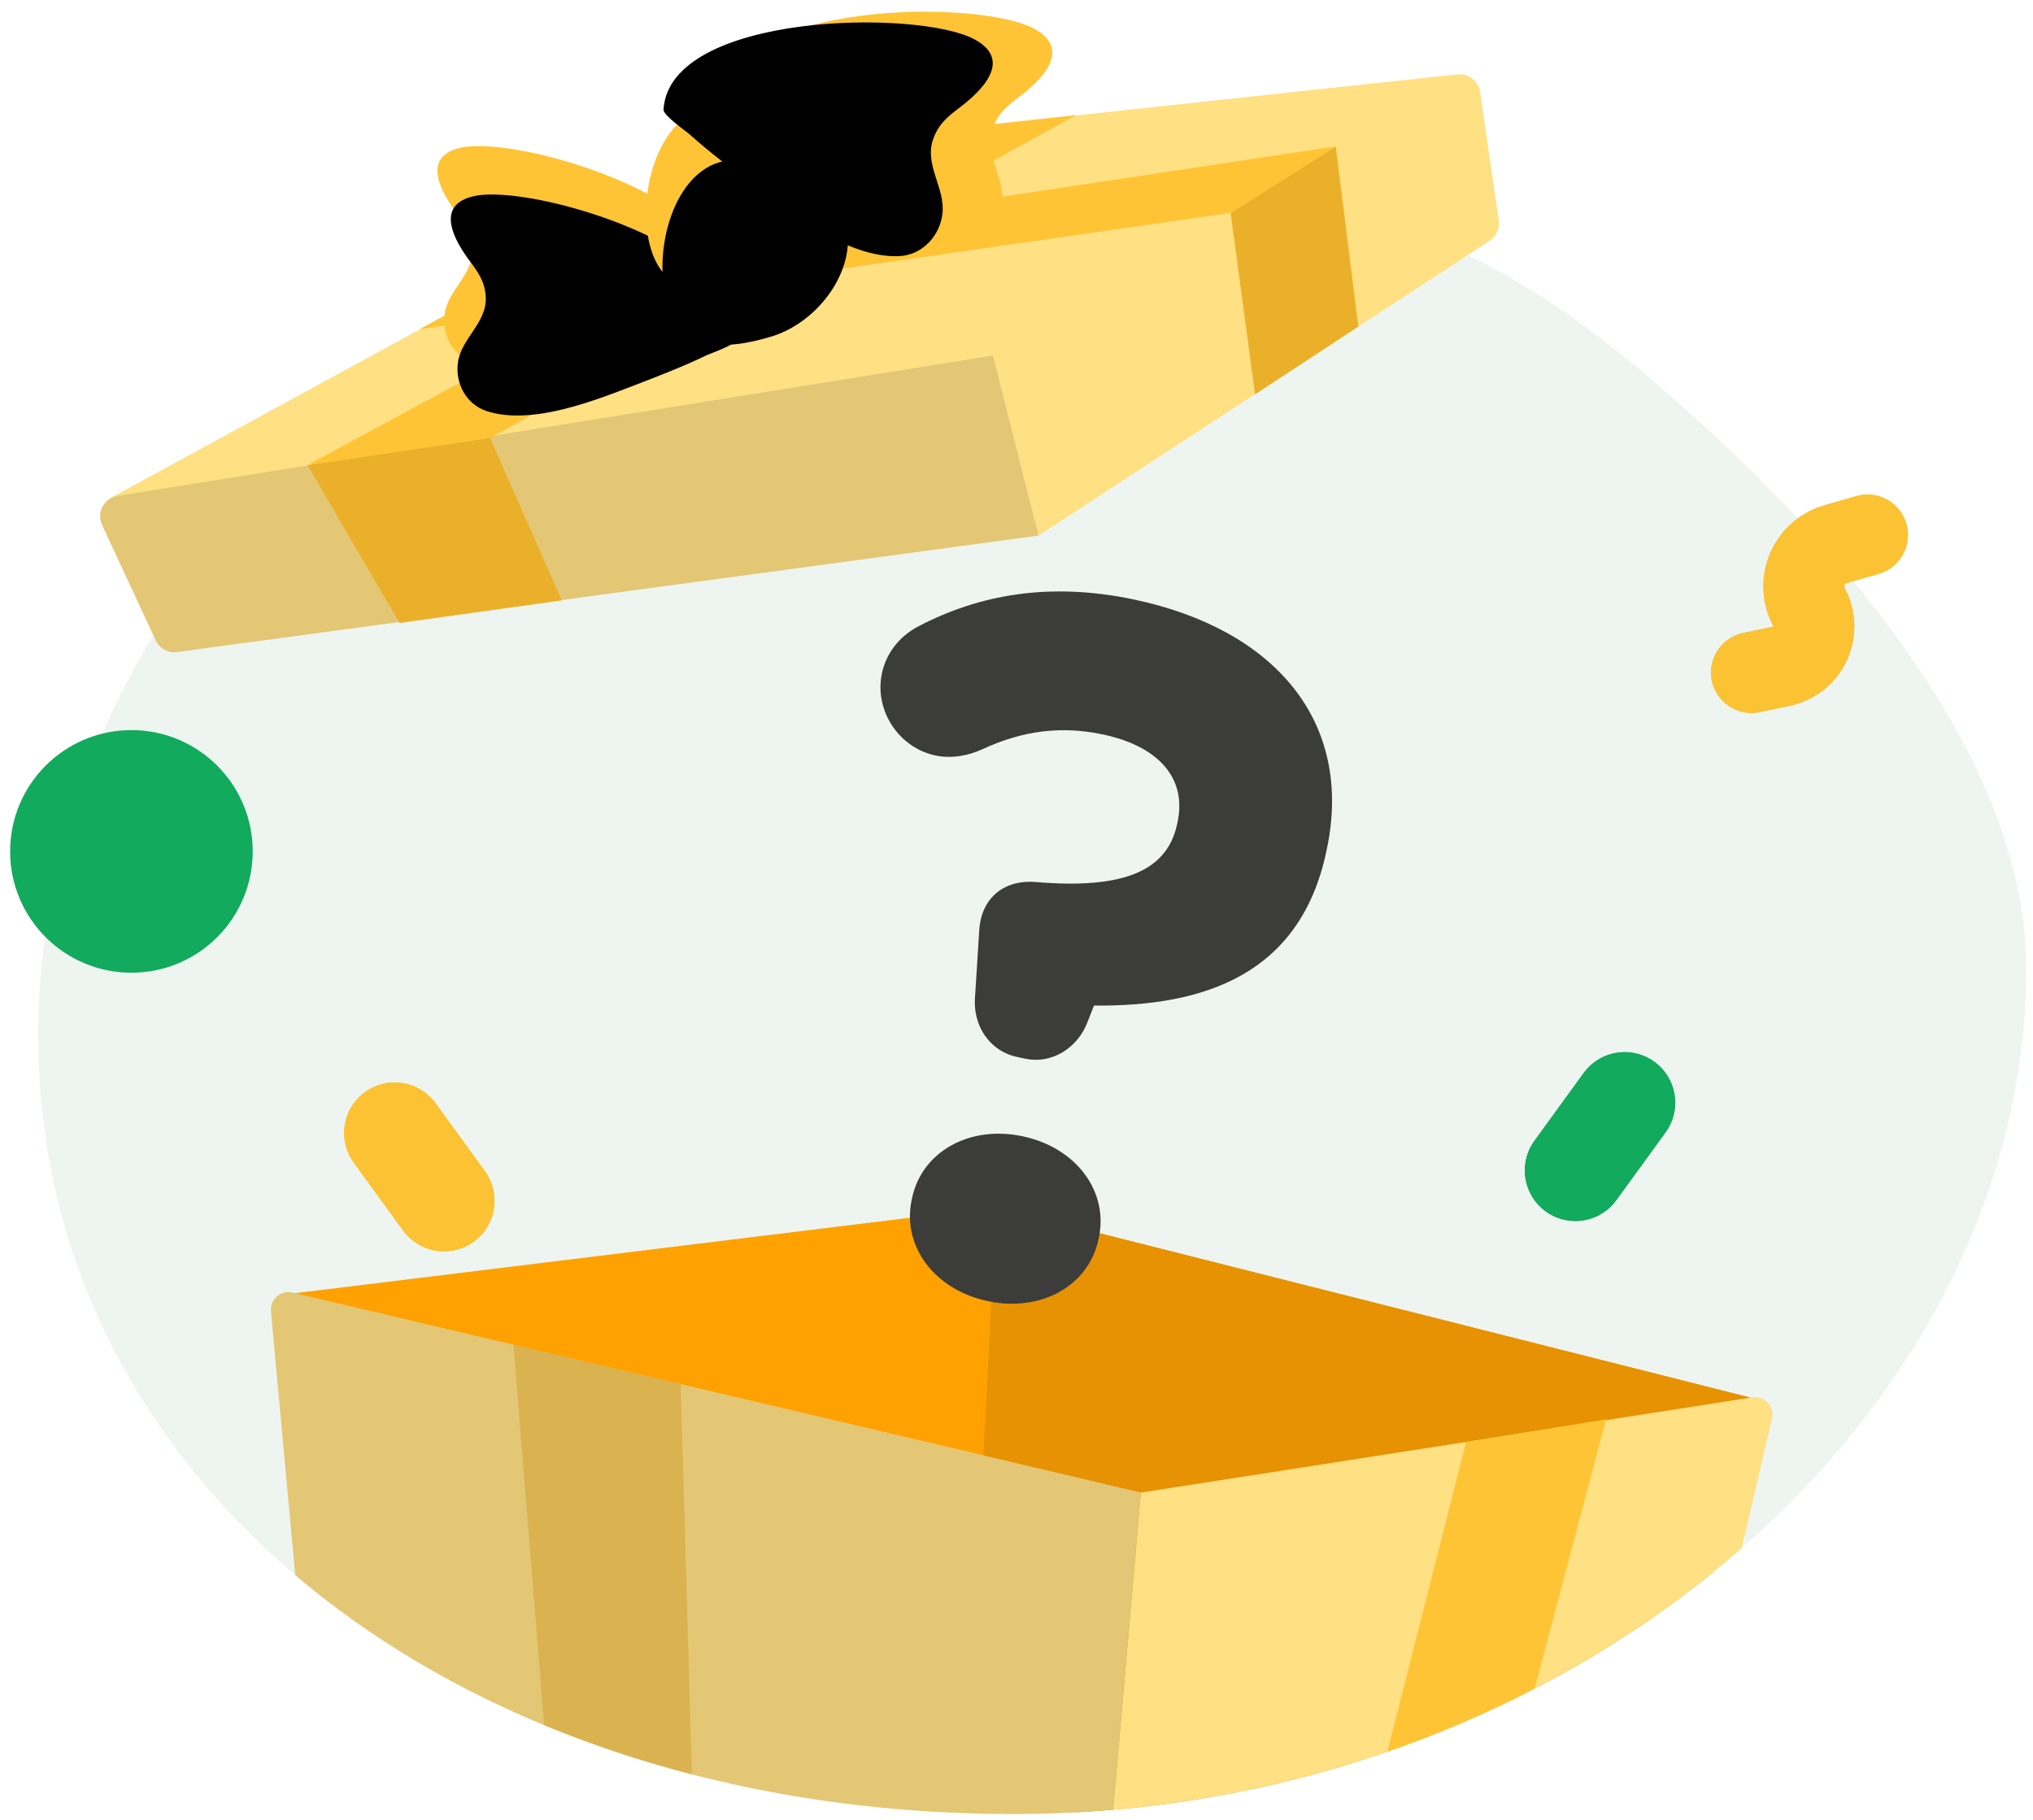
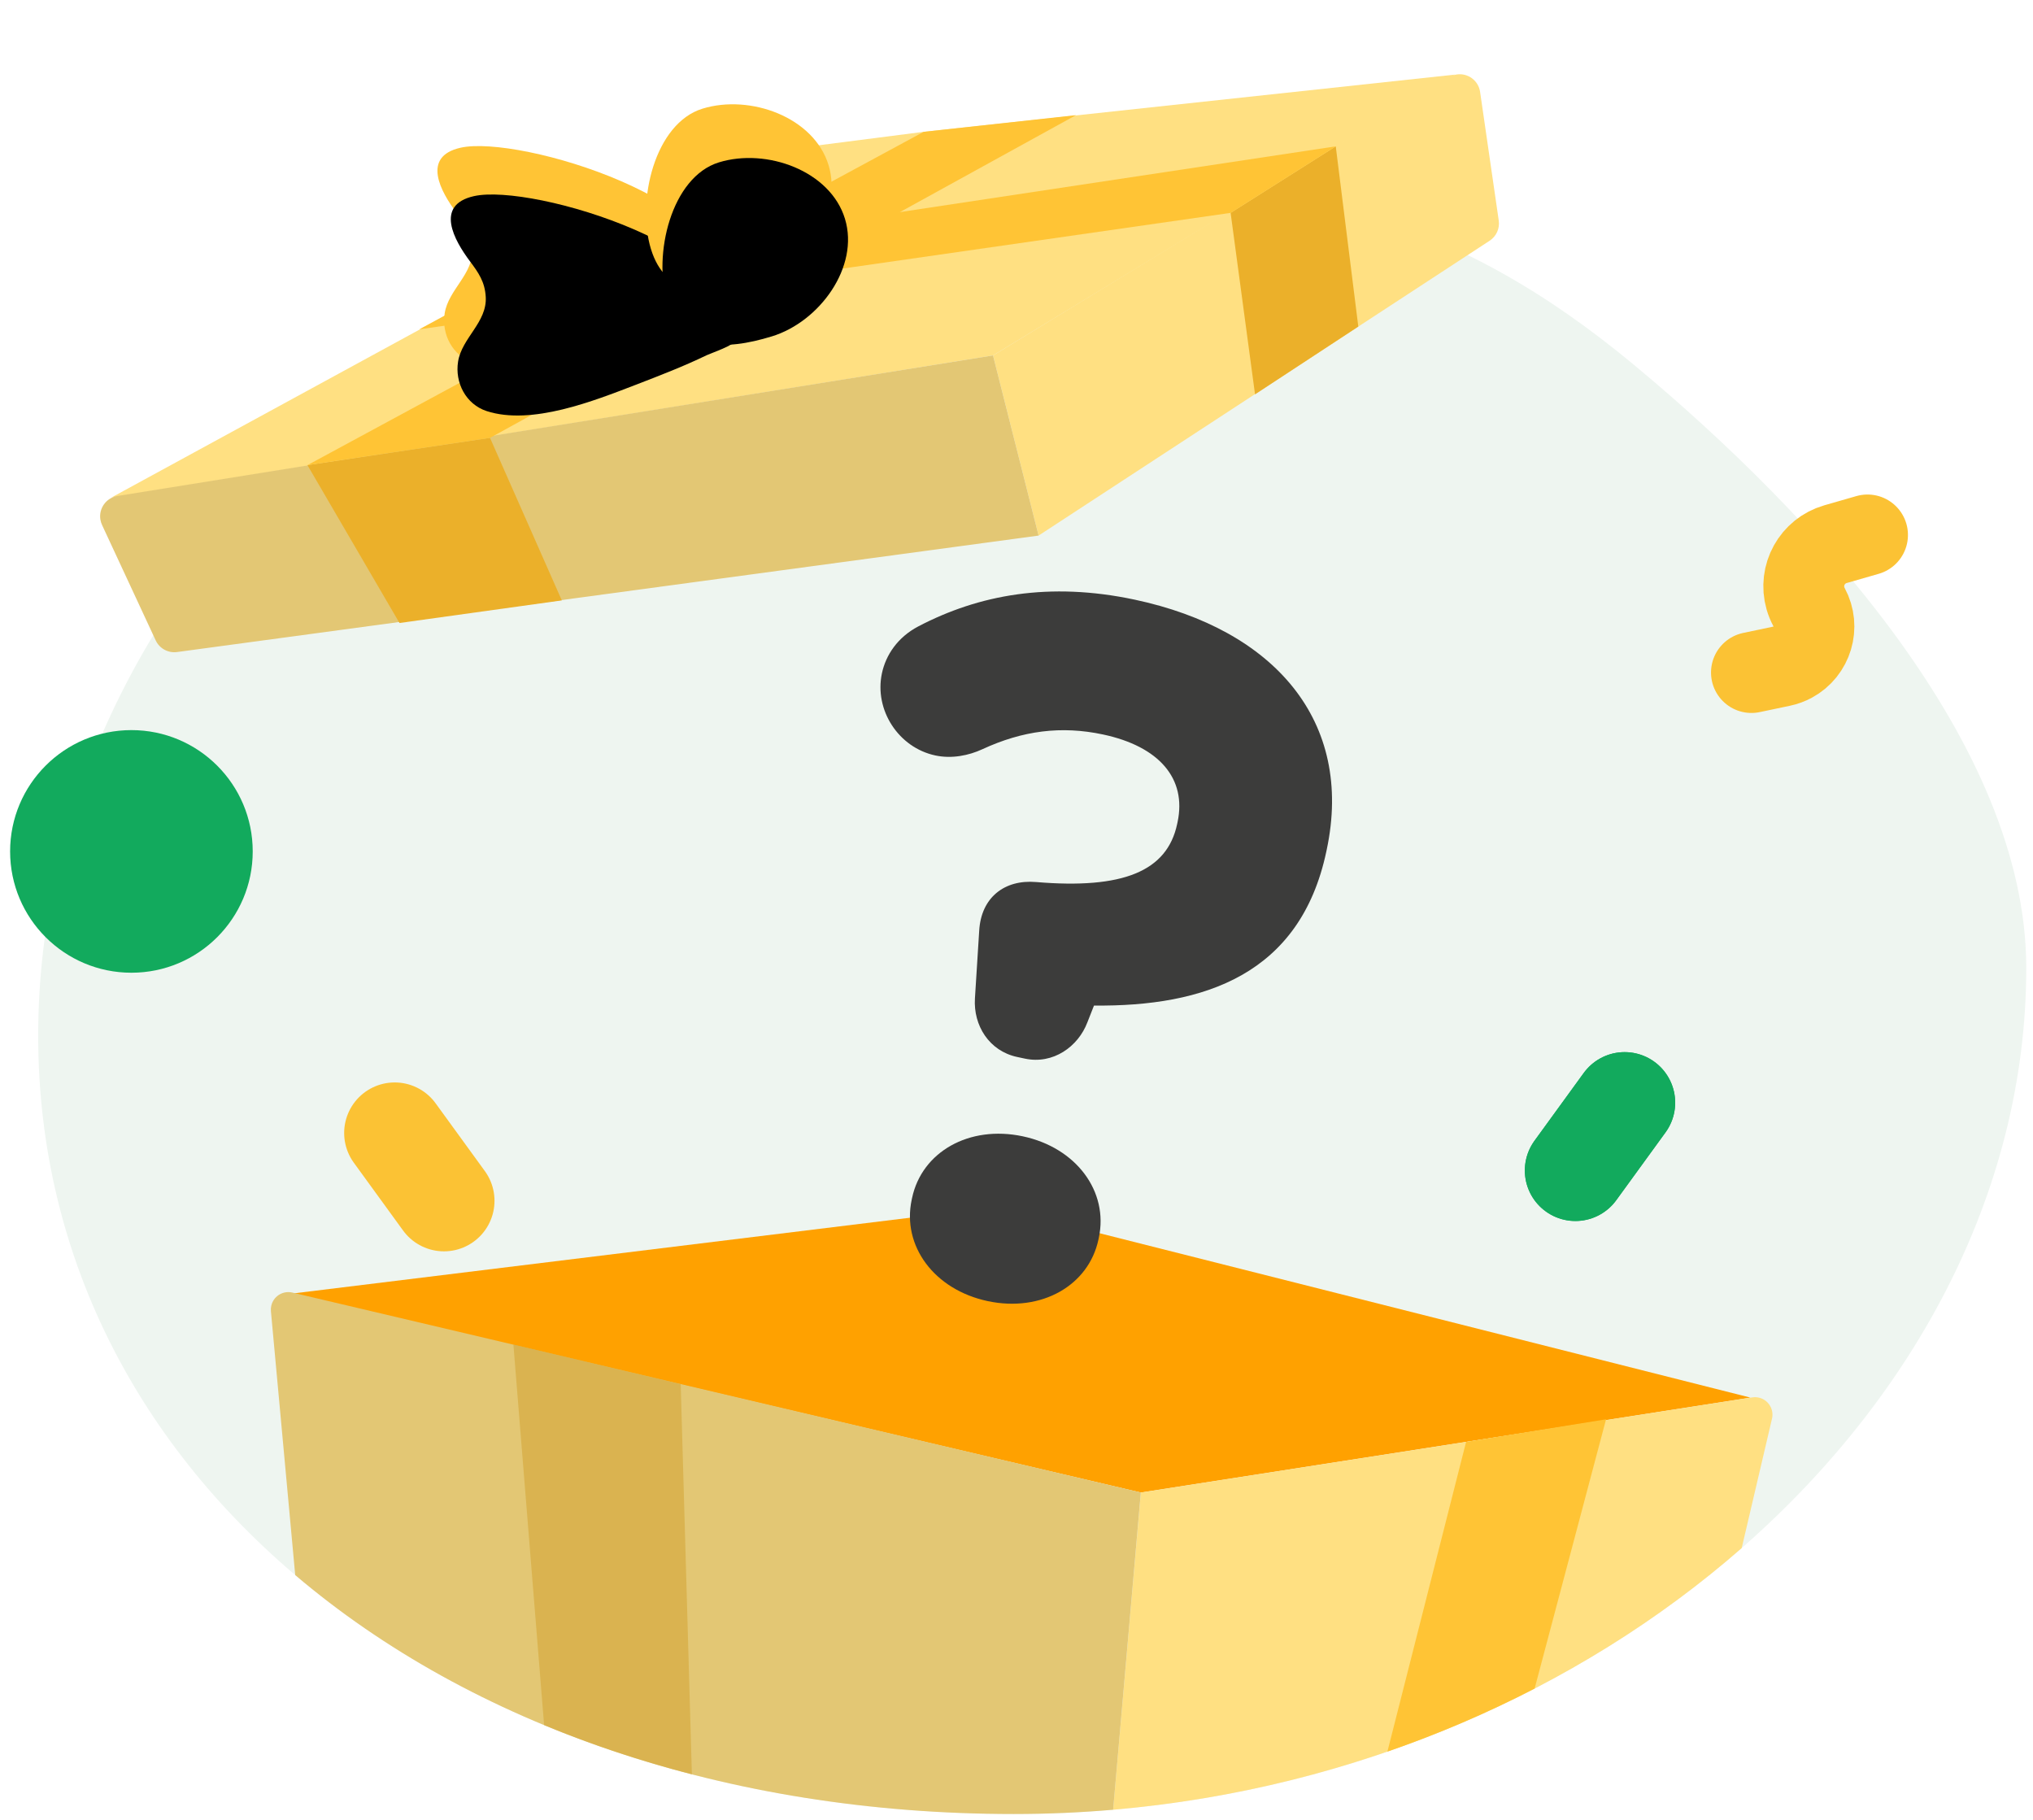
<svg xmlns="http://www.w3.org/2000/svg" xmlns:xlink="http://www.w3.org/1999/xlink" width="181px" height="162px" viewBox="0 0 181 162" version="1.1">
  <title>treatsusp3</title>
  <desc>Created with Sketch.</desc>
  <defs>
    <path d="M50.719,47.573 C48.539,46.939 46.408,46.125 44.289,45.314 C40.552,43.883 34.94,41.806 32.84,38.163 C31.869,36.48 32.422,34.379 33.894,33.189 C35.562,31.84 38.166,32.323 39.582,30.554 C40.426,29.501 40.546,28.514 40.659,27.248 C40.868,24.935 41.656,21.41 44.81,23.189 C49.459,25.812 60.226,43.599 53.614,48.317 C53.217,48.601 51.128,47.692 50.719,47.573 Z" id="path-1" />
    <filter x="-8.6%" y="-7.8%" width="117.1%" height="115.6%" filterUnits="objectBoundingBox" id="filter-2">
      <feOffset dx="-2" dy="4" in="SourceAlpha" result="shadowOffsetInner1" />
      <feComposite in="shadowOffsetInner1" in2="SourceAlpha" operator="arithmetic" k2="-1" k3="1" result="shadowInnerInner1" />
      <feColorMatrix values="0 0 0 0 1   0 0 0 0 1   0 0 0 0 1  0 0 0 0.149 0" type="matrix" in="shadowInnerInner1" />
    </filter>
    <path d="M59.259,35.741 C63.696,35.736 68.533,32.107 68.537,27.635 C68.542,23.164 63.713,19.544 59.276,19.548 C54.839,19.553 51.236,25.672 51.231,30.144 C51.227,34.615 54.823,35.745 59.259,35.741 Z" id="path-3" />
    <filter x="-14.4%" y="-15.4%" width="128.9%" height="130.9%" filterUnits="objectBoundingBox" id="filter-4">
      <feOffset dx="0" dy="5" in="SourceAlpha" result="shadowOffsetInner1" />
      <feComposite in="shadowOffsetInner1" in2="SourceAlpha" operator="arithmetic" k2="-1" k3="1" result="shadowInnerInner1" />
      <feColorMatrix values="0 0 0 0 1   0 0 0 0 1   0 0 0 0 1  0 0 0 0.17 0" type="matrix" in="shadowInnerInner1" />
    </filter>
-     <path d="M81.748,31.351 C79.422,30.675 77.149,29.806 74.89,28.941 C70.903,27.415 64.917,25.2 62.677,21.314 C61.641,19.519 62.231,17.277 63.801,16.008 C65.581,14.569 68.358,15.085 69.869,13.198 C70.769,12.074 70.897,11.021 71.018,9.671 C71.24,7.204 72.081,3.444 75.445,5.342 C80.404,8.139 91.889,27.112 84.836,32.145 C84.412,32.447 82.185,31.478 81.748,31.351 Z" id="path-5" />
    <filter x="-10.0%" y="-9.1%" width="120.1%" height="118.3%" filterUnits="objectBoundingBox" id="filter-6">
      <feOffset dx="2" dy="5" in="SourceAlpha" result="shadowOffsetInner1" />
      <feComposite in="shadowOffsetInner1" in2="SourceAlpha" operator="arithmetic" k2="-1" k3="1" result="shadowInnerInner1" />
      <feColorMatrix values="0 0 0 0 1   0 0 0 0 1   0 0 0 0 1  0 0 0 0.149 0" type="matrix" in="shadowInnerInner1" />
    </filter>
  </defs>
  <g id="treatsusp3" stroke="none" stroke-width="1" fill="none" fill-rule="evenodd">
    <g id="treats3" transform="translate(-2, -19)">
      <g id="Group-19-+-Group-9-Mask" transform="translate(5.4, 34.5)">
        <path d="M86.853,145.999 C135.958,145.999 177,110.996 177,70.68 C177,50.701 158.032,30.265 142.195,17.083 C126.072,3.665 111.625,-0.001 86.853,-0.001 C37.749,-0.001 0,36.385 0,76.701 C0,117.018 37.749,145.999 86.853,145.999 Z" id="Mask" fill="#EEF5F0" />
        <g id="Group" transform="translate(20.442, 86.211)">
          <g id="Group-2">
            <polygon id="Fill-1" fill="#FFA100" transform="translate(67.096, 18.094) rotate(5) translate(-67.096, -18.094) " points="63.789 6 2.04 19.122 78.824 30.188 132.152 17.04" />
-             <path d="M64.855,5.758 L131.996,22.714 L128.721,38.22 C113.711,50.407 93.813,58.446 72.029,59.634 L62.181,57.217 L64.855,5.758 Z" id="Path" fill="#E69203" />
            <path d="M132.163,22.696 C132.362,22.665 132.564,22.673 132.759,22.719 C133.551,22.904 134.059,23.663 133.947,24.453 L133.921,24.592 L131.224,36.11 C116.676,48.847 97,57.532 75.26,59.407 L77.73,31.17 L132.163,22.696 Z" id="Path" fill="#FFE082" />
            <path d="M0.313,14.524 C0.499,13.733 1.258,13.225 2.048,13.338 L2.187,13.364 L77.726,31.164 L75.261,59.407 C72.346,59.658 69.394,59.787 66.412,59.787 C40.719,59.787 18.135,51.854 2.441,38.513 L0.278,15.025 C0.262,14.857 0.274,14.688 0.313,14.524 Z" id="Path" fill="#E3C774" />
            <path d="M119.146,24.647 L112.787,48.619 C108.619,50.775 104.237,52.658 99.68,54.232 L106.685,26.662 L119.146,24.647 Z" id="Path" fill="#FFC435" />
            <g id="Group-3" transform="translate(21.558, 17.787)" fill="#D4A839" opacity="0.615">
              <path d="M0.308,0.2 L15.204,3.724 L16.199,38.469 C11.615,37.285 7.218,35.817 3.042,34.086 L0.308,0.2 Z" id="Path" />
            </g>
          </g>
        </g>
        <g id="topper" transform="translate(124.212, 141.002) rotate(5) translate(-124.212, -141.002) translate(96.212, 106.002)" />
        <g id="Group-9" transform="translate(59.6, 17.5)" />
        <path d="M89.921,79.262 L89.216,79.262 C86.657,79.262 84.804,77.325 84.451,74.947 L83.568,68.96 C83.127,66.054 84.804,64.029 87.627,63.677 C95.304,62.708 98.833,60.331 98.833,56.016 L98.833,55.84 C98.833,51.878 95.833,49.589 90.716,49.589 C86.921,49.589 83.657,50.733 80.48,53.111 C79.421,53.903 78.01,54.52 76.51,54.52 C73.157,54.52 70.333,51.702 70.333,48.356 C70.333,46.683 71.039,44.922 72.627,43.601 C77.304,39.727 83.216,37.262 90.98,37.262 C103.686,37.262 112.333,43.777 112.333,55.488 L112.333,55.664 C112.333,66.847 104.568,71.425 94.951,73.362 L94.686,74.947 C94.333,77.237 92.48,79.262 89.921,79.262 Z M82.67,93.48 C82.67,89.294 86.285,86.067 91.17,86.067 C96.055,86.067 99.67,89.294 99.67,93.48 L99.67,93.654 C99.67,97.84 96.055,101.067 91.17,101.067 C86.285,101.067 82.67,97.84 82.67,93.654 L82.67,93.48 Z" id="?" fill="#3C3C3B" fill-rule="nonzero" transform="translate(91.333, 69.164) rotate(12) translate(-91.333, -69.164) " />
      </g>
      <g id="Group-23" transform="translate(73.673, 50.593) rotate(8) translate(-73.673, -50.593) translate(5.673, 9.593)">
        <g id="la-tapa" transform="translate(67.911, 42.002) rotate(-19) translate(-67.911, -42.002) translate(3.411, 22.502)">
          <path d="M81.329,21.825 L82.252,38.342 L126.68,20.237 C127.34,19.968 127.784,19.341 127.819,18.629 L128.375,7.066 C128.424,6.056 127.644,5.197 126.633,5.148 C126.386,5.136 126.139,5.174 125.907,5.261 L81.329,21.825 L81.329,21.825 Z" id="shape-1" fill="#FFE082" />
          <polygon id="shape-2" fill="#FFE082" points="1.866 19.265 81.329 21.825 126.47 5.13 79.065 1.104 62.523 0.037" />
          <path d="M4.982,33.885 L82.252,38.342 L82.252,38.342 L81.328,21.825 L2.422,19.232 C1.41,19.199 0.564,19.992 0.53,21.003 C0.525,21.172 0.543,21.341 0.583,21.505 L3.309,32.497 C3.502,33.276 4.18,33.839 4.982,33.885 Z" id="shape-3" fill="#E3C774" />
          <polygon id="shape-4" fill="#EBB02A" points="19.55 19.766 35.969 20.484 39.483 35.908 24.912 35.125" />
          <polygon id="shape-5" fill="#FFC435" points="19.55 19.766 79.065 1.105 92.661 2.235 35.969 20.484" />
          <polygon id="shape-6" fill="#EBB02A" points="104.516 13.402 103.567 29.679 113.744 25.509 114.835 9.375" />
          <polygon id="shape-7" fill="#FFC435" points="114.835 9.375 42.717 6.324 31.629 9.796 104.516 13.402" />
        </g>
        <g id="Fill-1" transform="translate(44.03, 35.538) rotate(-50) translate(-44.03, -35.538) ">
          <use fill="#FFC435" fill-rule="evenodd" xlink:href="#path-1" />
          <use fill="black" fill-opacity="1" filter="url(#filter-2)" xlink:href="#path-1" />
        </g>
        <g id="Oval" fill-rule="nonzero" transform="translate(59.884, 27.645) rotate(-25) translate(-59.884, -27.645) ">
          <use fill="#FFC435" xlink:href="#path-3" />
          <use fill="black" fill-opacity="1" filter="url(#filter-4)" xlink:href="#path-3" />
        </g>
        <g id="Fill-1-Copy" transform="translate(74.613, 18.514) scale(-1, 1) rotate(-50) translate(-74.613, -18.514) ">
          <use fill="#FFC435" fill-rule="evenodd" xlink:href="#path-5" />
          <use fill="black" fill-opacity="1" filter="url(#filter-6)" xlink:href="#path-5" />
        </g>
      </g>
      <line x1="142.258" y1="123.204" x2="146.643" y2="117.168" id="Path-6-Copy" stroke="#12AA5D" stroke-width="9" stroke-linecap="round" fill-rule="nonzero" />
      <line x1="36.858" y1="125.904" x2="41.243" y2="119.868" id="Path-6-Copy" stroke="#FBC234" stroke-width="9" stroke-linecap="round" fill-rule="nonzero" transform="translate(39.192, 123.018) scale(-1, 1) translate(-39.192, -123.018) " />
-       <path d="M169.4,77.7 L168.481,74.878 C167.813,72.83 165.612,71.71 163.564,72.377 C163.297,72.464 163.041,72.579 162.8,72.721 C161.076,73.731 158.86,73.153 157.849,71.429 C157.673,71.129 157.542,70.805 157.458,70.467 L156.8,67.8 L156.8,67.8" id="Path-2-Copy" stroke="#FBC234" stroke-width="7.2" stroke-linecap="round" stroke-linejoin="round" fill-rule="nonzero" transform="translate(163.1, 72.75) rotate(-88) translate(-163.1, -72.75) " />
      <line x1="142.258" y1="123.204" x2="146.643" y2="117.168" id="Path-6-Copy" stroke="#12AA5D" stroke-width="9" stroke-linecap="round" fill-rule="nonzero" />
-       <line x1="36.858" y1="125.904" x2="41.243" y2="119.868" id="Path-6-Copy" stroke="#FBC234" stroke-width="9" stroke-linecap="round" fill-rule="nonzero" transform="translate(39.192, 123.018) scale(-1, 1) translate(-39.192, -123.018) " />
-       <path d="M169.4,77.7 L168.481,74.878 C167.813,72.83 165.612,71.71 163.564,72.377 C163.297,72.464 163.041,72.579 162.8,72.721 C161.076,73.731 158.86,73.153 157.849,71.429 C157.673,71.129 157.542,70.805 157.458,70.467 L156.8,67.8 L156.8,67.8" id="Path-2-Copy" stroke="#FBC234" stroke-width="7.2" stroke-linecap="round" stroke-linejoin="round" fill-rule="nonzero" transform="translate(163.1, 72.75) rotate(-88) translate(-163.1, -72.75) " />
+       <path d="M169.4,77.7 L168.481,74.878 C167.813,72.83 165.612,71.71 163.564,72.377 C163.297,72.464 163.041,72.579 162.8,72.721 C161.076,73.731 158.86,73.153 157.849,71.429 C157.673,71.129 157.542,70.805 157.458,70.467 L156.8,67.8 " id="Path-2-Copy" stroke="#FBC234" stroke-width="7.2" stroke-linecap="round" stroke-linejoin="round" fill-rule="nonzero" transform="translate(163.1, 72.75) rotate(-88) translate(-163.1, -72.75) " />
      <circle id="Oval" fill="#12AA5D" fill-rule="nonzero" cx="13.7" cy="94.8" r="10.8" />
    </g>
  </g>
</svg>